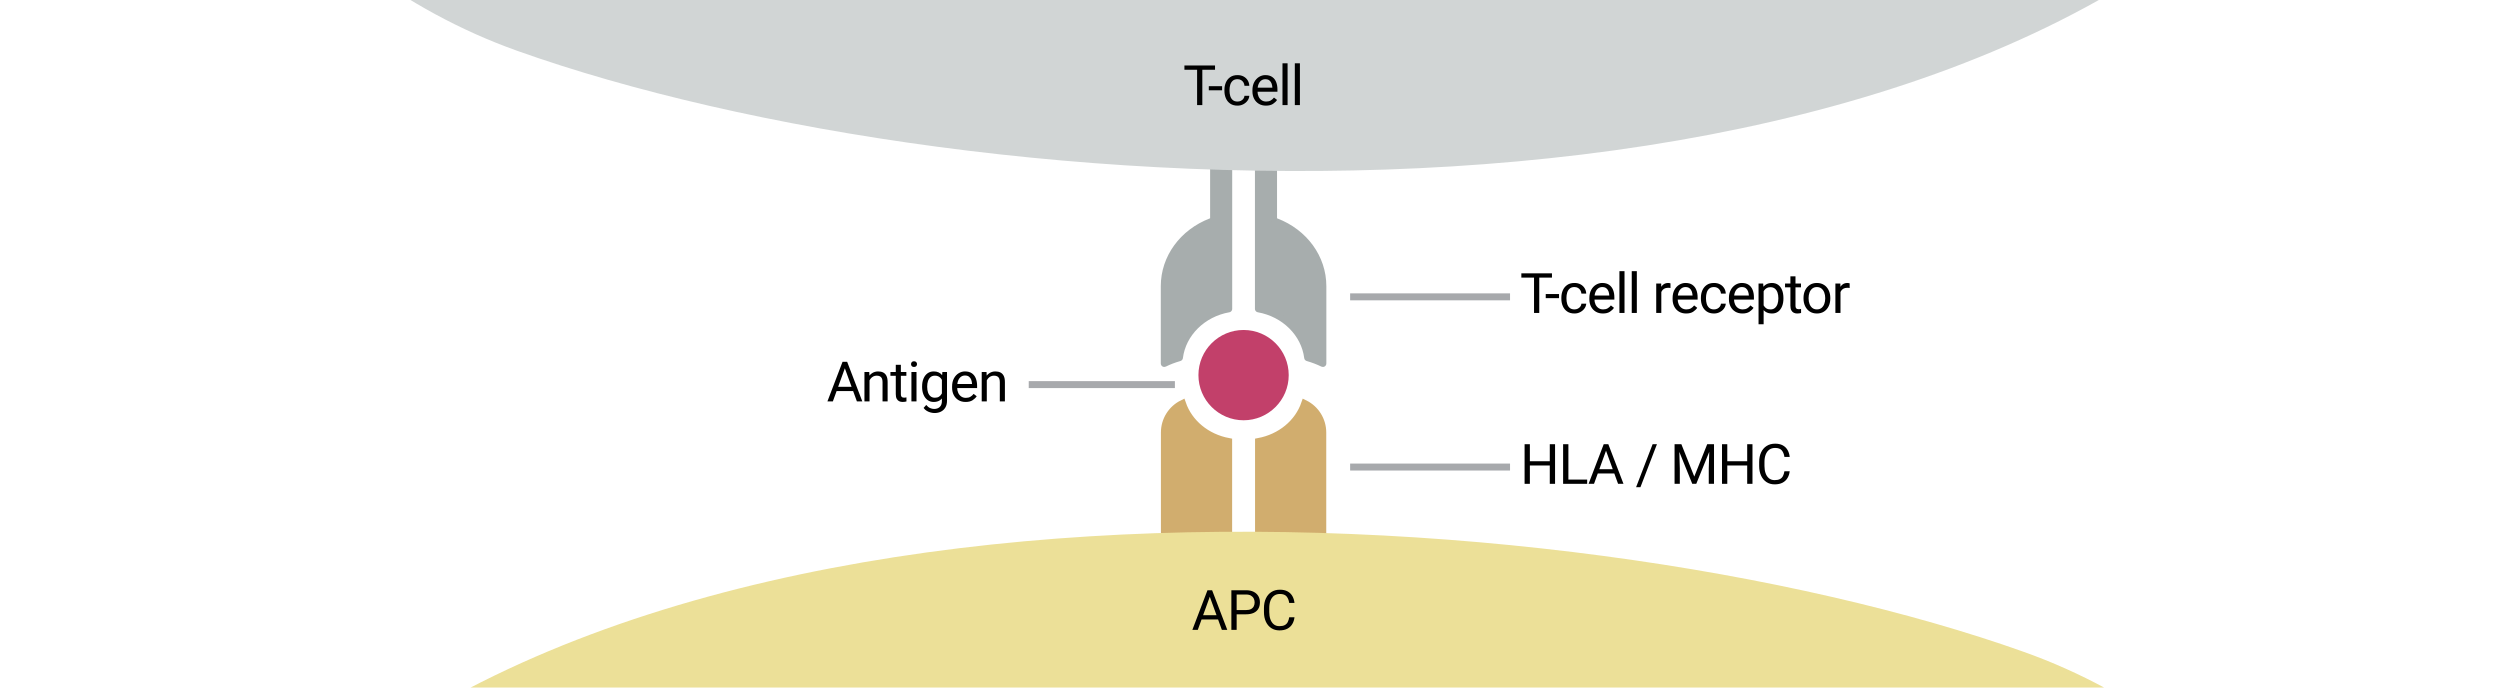
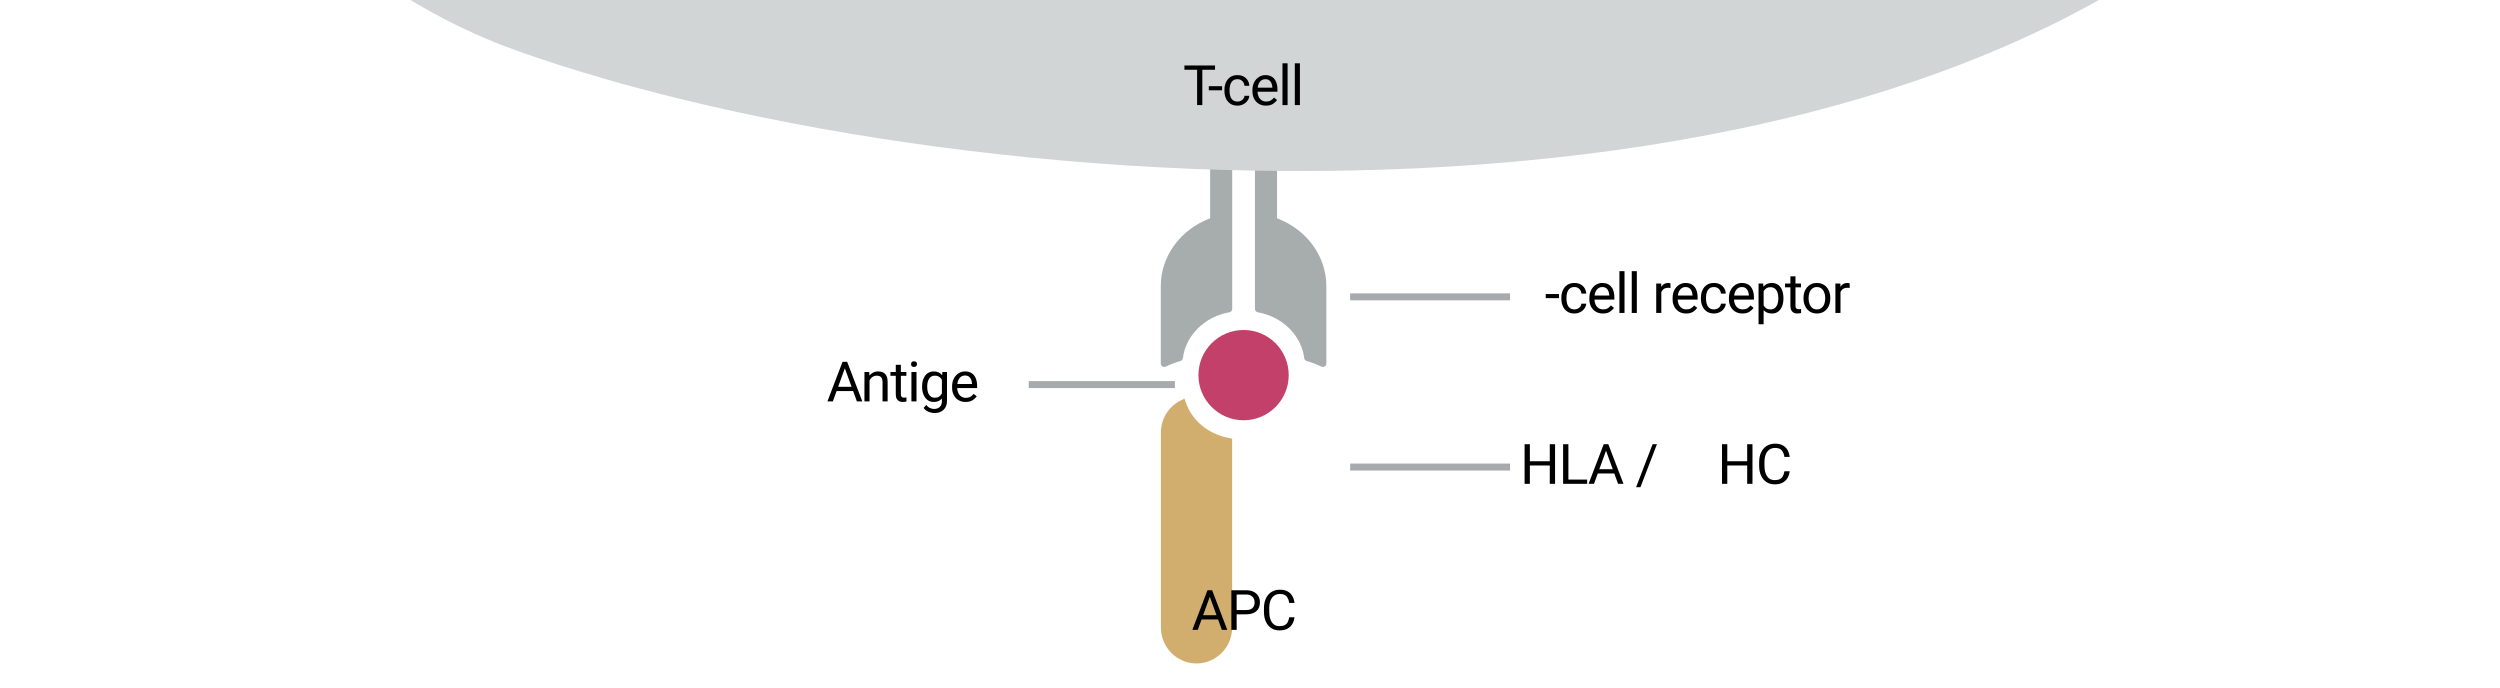
<svg xmlns="http://www.w3.org/2000/svg" xmlns:xlink="http://www.w3.org/1999/xlink" version="1.1" id="Layer_9" x="0px" y="0px" width="358.959px" height="98.714px" viewBox="0 0 358.959 98.714" xml:space="preserve">
  <g>
    <defs>
      <rect id="SVGID_1_" x="0.001" width="358.957" height="98.714" />
    </defs>
    <clipPath id="SVGID_2_">
      <use xlink:href="#SVGID_1_" overflow="visible" />
    </clipPath>
    <g clip-path="url(#SVGID_2_)">
      <rect x="155.61" y="62.946" display="none" fill="#F1F1F1" width="32.929" height="23.333" />
      <g>
        <g>
-           <path d="M222.836,39.86h-4.395v-0.613h4.395V39.86z M221.012,44.935h-0.75v-5.688h0.75V44.935z" />
          <path d="M223.852,42.81h-1.91v-0.59h1.91V42.81z" />
          <path d="M226.07,44.427c0.172,0,0.331-0.036,0.477-0.107s0.266-0.17,0.359-0.295s0.147-0.267,0.16-0.426h0.691      c-0.013,0.25-0.098,0.482-0.254,0.697s-0.359,0.388-0.609,0.52s-0.524,0.197-0.824,0.197c-0.425,0-0.776-0.097-1.055-0.291      s-0.486-0.451-0.623-0.771s-0.205-0.669-0.205-1.047v-0.164c0-0.38,0.069-0.729,0.207-1.049s0.347-0.575,0.625-0.77      s0.629-0.291,1.051-0.291c0.331,0,0.62,0.067,0.869,0.201s0.444,0.316,0.586,0.547s0.22,0.491,0.232,0.783h-0.691      c-0.013-0.175-0.062-0.333-0.146-0.477s-0.199-0.257-0.344-0.342s-0.313-0.127-0.506-0.127c-0.294,0-0.525,0.075-0.693,0.227      s-0.286,0.343-0.355,0.576s-0.104,0.474-0.104,0.721v0.164c0,0.247,0.034,0.488,0.102,0.723s0.186,0.427,0.354,0.576      S225.773,44.427,226.07,44.427z" />
          <path d="M230.147,45.013c-0.394,0-0.735-0.088-1.025-0.264s-0.516-0.417-0.676-0.725s-0.24-0.659-0.24-1.055v-0.168      c0-0.458,0.088-0.85,0.264-1.174s0.405-0.571,0.688-0.742s0.581-0.256,0.896-0.256c0.406,0,0.737,0.091,0.994,0.271      s0.445,0.427,0.566,0.738s0.182,0.663,0.182,1.057v0.324h-3.156v-0.586h2.426V42.38c-0.011-0.188-0.048-0.37-0.113-0.549      s-0.169-0.325-0.313-0.441s-0.339-0.174-0.586-0.174c-0.219,0-0.412,0.062-0.58,0.186s-0.3,0.304-0.395,0.539      s-0.143,0.522-0.143,0.861v0.168c0,0.269,0.05,0.513,0.148,0.732s0.242,0.396,0.43,0.527s0.411,0.197,0.672,0.197      c0.255,0,0.472-0.052,0.648-0.156s0.332-0.243,0.465-0.418l0.441,0.344c-0.136,0.208-0.33,0.396-0.584,0.564      S230.566,45.013,230.147,45.013z" />
          <path d="M233.253,44.935h-0.73v-6h0.73V44.935z" />
          <path d="M235.022,44.935h-0.73v-6h0.73V44.935z" />
          <path d="M238.537,44.935h-0.73v-4.227h0.711l0.02,0.664V44.935z M239.854,41.353c-0.063-0.013-0.12-0.021-0.174-0.025      s-0.114-0.006-0.182-0.006c-0.222,0-0.408,0.046-0.561,0.137s-0.271,0.217-0.354,0.377s-0.136,0.343-0.156,0.549l-0.207,0.117      c0-0.341,0.046-0.653,0.137-0.936s0.233-0.509,0.428-0.68s0.443-0.256,0.748-0.256c0.05,0,0.108,0.006,0.178,0.018      s0.116,0.024,0.143,0.037V41.353z" />
          <path d="M242.1,45.013c-0.394,0-0.735-0.088-1.025-0.264s-0.516-0.417-0.676-0.725s-0.24-0.659-0.24-1.055v-0.168      c0-0.458,0.088-0.85,0.264-1.174s0.405-0.571,0.688-0.742s0.581-0.256,0.896-0.256c0.406,0,0.737,0.091,0.994,0.271      s0.445,0.427,0.566,0.738s0.182,0.663,0.182,1.057v0.324h-3.156v-0.586h2.426V42.38c-0.011-0.188-0.048-0.37-0.113-0.549      s-0.169-0.325-0.313-0.441s-0.339-0.174-0.586-0.174c-0.219,0-0.412,0.062-0.58,0.186s-0.3,0.304-0.395,0.539      s-0.143,0.522-0.143,0.861v0.168c0,0.269,0.05,0.513,0.148,0.732s0.242,0.396,0.43,0.527s0.411,0.197,0.672,0.197      c0.255,0,0.472-0.052,0.648-0.156s0.332-0.243,0.465-0.418l0.441,0.344c-0.136,0.208-0.33,0.396-0.584,0.564      S242.519,45.013,242.1,45.013z" />
          <path d="M246.107,44.427c0.172,0,0.331-0.036,0.477-0.107s0.266-0.17,0.359-0.295s0.147-0.267,0.16-0.426h0.691      c-0.013,0.25-0.098,0.482-0.254,0.697s-0.359,0.388-0.609,0.52s-0.524,0.197-0.824,0.197c-0.425,0-0.776-0.097-1.055-0.291      s-0.486-0.451-0.623-0.771s-0.205-0.669-0.205-1.047v-0.164c0-0.38,0.069-0.729,0.207-1.049s0.347-0.575,0.625-0.77      s0.629-0.291,1.051-0.291c0.331,0,0.62,0.067,0.869,0.201s0.444,0.316,0.586,0.547s0.22,0.491,0.232,0.783h-0.691      c-0.013-0.175-0.062-0.333-0.146-0.477s-0.199-0.257-0.344-0.342s-0.313-0.127-0.506-0.127c-0.294,0-0.525,0.075-0.693,0.227      s-0.286,0.343-0.355,0.576s-0.104,0.474-0.104,0.721v0.164c0,0.247,0.034,0.488,0.102,0.723s0.186,0.427,0.354,0.576      S245.811,44.427,246.107,44.427z" />
          <path d="M250.186,45.013c-0.394,0-0.735-0.088-1.025-0.264s-0.516-0.417-0.676-0.725s-0.24-0.659-0.24-1.055v-0.168      c0-0.458,0.088-0.85,0.264-1.174s0.405-0.571,0.688-0.742s0.581-0.256,0.896-0.256c0.406,0,0.737,0.091,0.994,0.271      s0.445,0.427,0.566,0.738s0.182,0.663,0.182,1.057v0.324h-3.156v-0.586h2.426V42.38c-0.011-0.188-0.048-0.37-0.113-0.549      s-0.169-0.325-0.313-0.441s-0.339-0.174-0.586-0.174c-0.219,0-0.412,0.062-0.58,0.186s-0.3,0.304-0.395,0.539      s-0.143,0.522-0.143,0.861v0.168c0,0.269,0.05,0.513,0.148,0.732s0.242,0.396,0.43,0.527s0.411,0.197,0.672,0.197      c0.255,0,0.472-0.052,0.648-0.156s0.332-0.243,0.465-0.418l0.441,0.344c-0.136,0.208-0.33,0.396-0.584,0.564      S250.604,45.013,250.186,45.013z" />
          <path d="M253.229,46.56h-0.73v-5.852h0.664l0.066,0.813V46.56z M256.072,42.868c0,0.411-0.063,0.778-0.191,1.102      s-0.313,0.577-0.557,0.764s-0.54,0.279-0.889,0.279c-0.362,0-0.665-0.078-0.91-0.234s-0.437-0.378-0.574-0.666      s-0.228-0.628-0.27-1.021v-0.453c0.042-0.414,0.132-0.771,0.271-1.07s0.331-0.53,0.574-0.693s0.542-0.244,0.896-0.244      s0.653,0.09,0.898,0.27s0.431,0.432,0.559,0.756s0.191,0.701,0.191,1.131V42.868z M255.342,42.786      c0-0.281-0.04-0.54-0.119-0.775s-0.203-0.424-0.371-0.564s-0.384-0.211-0.646-0.211c-0.18,0-0.336,0.031-0.469,0.094      s-0.246,0.146-0.34,0.252s-0.17,0.226-0.229,0.359s-0.103,0.272-0.131,0.416v1.02c0.052,0.183,0.124,0.354,0.217,0.514      s0.216,0.29,0.371,0.389s0.351,0.148,0.588,0.148c0.261,0,0.474-0.071,0.641-0.215s0.29-0.333,0.369-0.568      s0.119-0.494,0.119-0.775V42.786z" />
          <path d="M258.591,41.259h-2.289v-0.551h2.289V41.259z M257.802,39.681v4.207c0,0.146,0.022,0.255,0.066,0.328      s0.102,0.121,0.172,0.145s0.146,0.035,0.227,0.035c0.06,0,0.123-0.005,0.189-0.016s0.115-0.02,0.146-0.027l0.004,0.582      c-0.058,0.019-0.132,0.036-0.225,0.053s-0.204,0.025-0.334,0.025c-0.177,0-0.34-0.035-0.488-0.105s-0.267-0.188-0.355-0.354      s-0.133-0.389-0.133-0.67v-4.203H257.802z" />
          <path d="M258.954,42.778c0-0.409,0.078-0.774,0.234-1.098s0.378-0.579,0.664-0.768s0.626-0.283,1.02-0.283      c0.398,0,0.742,0.095,1.031,0.283s0.511,0.444,0.666,0.768s0.232,0.688,0.232,1.098v0.09c0,0.406-0.077,0.771-0.232,1.096      s-0.376,0.58-0.664,0.768s-0.63,0.281-1.025,0.281s-0.737-0.094-1.025-0.281s-0.51-0.443-0.666-0.768s-0.234-0.689-0.234-1.096      V42.778z M259.685,42.868c0,0.278,0.044,0.536,0.133,0.773s0.221,0.427,0.396,0.57s0.397,0.215,0.666,0.215      c0.266,0,0.486-0.071,0.662-0.215s0.308-0.333,0.396-0.57s0.133-0.495,0.133-0.773v-0.09c0-0.278-0.044-0.536-0.133-0.773      s-0.222-0.428-0.398-0.572s-0.399-0.217-0.668-0.217c-0.263,0-0.483,0.072-0.66,0.217s-0.31,0.335-0.396,0.572      s-0.131,0.495-0.131,0.773V42.868z" />
          <path d="M264.263,44.935h-0.73v-4.227h0.711l0.02,0.664V44.935z M265.579,41.353c-0.063-0.013-0.12-0.021-0.174-0.025      s-0.114-0.006-0.182-0.006c-0.222,0-0.408,0.046-0.561,0.137s-0.271,0.217-0.354,0.377s-0.136,0.343-0.156,0.549l-0.207,0.117      c0-0.341,0.046-0.653,0.137-0.936s0.233-0.509,0.428-0.68s0.443-0.256,0.748-0.256c0.05,0,0.108,0.006,0.178,0.018      s0.116,0.024,0.143,0.037V41.353z" />
        </g>
      </g>
      <g>
        <g>
          <path d="M119.584,57.637h-0.781l2.172-5.688h0.5l-0.012,0.5L119.584,57.637z M122.943,56.148h-3.199v-0.613h3.199V56.148z       M121.15,52.449l-0.008-0.5h0.496l2.176,5.688h-0.777L121.15,52.449z" />
          <path d="M124.85,57.637h-0.73V53.41h0.691l0.039,0.902V57.637z M124.373,55.348c0.005-0.386,0.079-0.729,0.223-1.033      s0.343-0.543,0.6-0.719s0.556-0.264,0.896-0.264c0.278,0,0.519,0.052,0.721,0.154s0.358,0.267,0.469,0.49      s0.166,0.521,0.166,0.891v2.77h-0.73v-2.777c0-0.222-0.032-0.399-0.096-0.535s-0.158-0.233-0.283-0.295      s-0.278-0.092-0.461-0.092c-0.18,0-0.343,0.038-0.488,0.113s-0.272,0.18-0.379,0.313s-0.188,0.284-0.246,0.455      s-0.086,0.351-0.086,0.541L124.373,55.348z" />
          <path d="M130.139,53.961h-2.289V53.41h2.289V53.961z M129.35,52.383v4.207c0,0.146,0.022,0.255,0.066,0.328      s0.102,0.121,0.172,0.145s0.146,0.035,0.227,0.035c0.06,0,0.123-0.005,0.189-0.016s0.115-0.02,0.146-0.027l0.004,0.582      c-0.058,0.019-0.132,0.036-0.225,0.053s-0.204,0.025-0.334,0.025c-0.177,0-0.34-0.035-0.488-0.105s-0.267-0.188-0.355-0.354      s-0.133-0.389-0.133-0.67v-4.203H129.35z" />
          <path d="M130.81,52.285c0-0.114,0.036-0.212,0.107-0.293s0.178-0.121,0.318-0.121s0.248,0.04,0.322,0.121      s0.111,0.179,0.111,0.293c0,0.112-0.037,0.208-0.111,0.287s-0.182,0.119-0.322,0.119s-0.247-0.04-0.318-0.119      S130.81,52.397,130.81,52.285z M131.595,57.637h-0.73V53.41h0.73V57.637z" />
          <path d="M132.399,55.488c0-0.43,0.067-0.807,0.203-1.131s0.328-0.576,0.578-0.756s0.547-0.27,0.891-0.27      c0.266,0,0.498,0.046,0.697,0.139s0.368,0.226,0.508,0.4s0.25,0.386,0.332,0.633s0.139,0.526,0.17,0.836v0.379      c-0.039,0.409-0.126,0.763-0.26,1.061s-0.321,0.528-0.561,0.691s-0.538,0.244-0.895,0.244c-0.339,0-0.632-0.093-0.881-0.279      s-0.441-0.44-0.578-0.764s-0.205-0.69-0.205-1.102V55.488z M135.974,53.41v4.137c0,0.372-0.076,0.69-0.229,0.953      s-0.363,0.463-0.633,0.6s-0.58,0.205-0.932,0.205c-0.146,0-0.317-0.022-0.514-0.068s-0.39-0.122-0.578-0.23      s-0.347-0.253-0.475-0.436l0.379-0.426c0.177,0.214,0.362,0.362,0.557,0.447s0.386,0.127,0.576,0.127      c0.341,0,0.612-0.097,0.814-0.291s0.303-0.476,0.303-0.846V54.34l0.066-0.93H135.974z M133.13,55.57      c0,0.281,0.038,0.538,0.115,0.77s0.197,0.417,0.361,0.557s0.376,0.209,0.637,0.209c0.239,0,0.437-0.051,0.59-0.152      s0.277-0.235,0.371-0.402s0.167-0.348,0.219-0.543v-0.949c-0.031-0.144-0.075-0.282-0.133-0.416s-0.133-0.254-0.227-0.359      s-0.208-0.189-0.342-0.252s-0.291-0.094-0.471-0.094c-0.263,0-0.478,0.07-0.643,0.211s-0.286,0.329-0.363,0.564      s-0.115,0.494-0.115,0.775V55.57z" />
          <path d="M138.646,57.715c-0.394,0-0.735-0.088-1.025-0.264s-0.516-0.417-0.676-0.725s-0.24-0.659-0.24-1.055v-0.168      c0-0.458,0.088-0.85,0.264-1.174s0.405-0.571,0.688-0.742s0.581-0.256,0.896-0.256c0.406,0,0.737,0.091,0.994,0.271      s0.445,0.427,0.566,0.738s0.182,0.663,0.182,1.057v0.324h-3.156v-0.586h2.426v-0.055c-0.011-0.188-0.048-0.37-0.113-0.549      s-0.169-0.325-0.313-0.441s-0.339-0.174-0.586-0.174c-0.219,0-0.412,0.062-0.58,0.186s-0.3,0.304-0.395,0.539      s-0.143,0.522-0.143,0.861v0.168c0,0.269,0.05,0.513,0.148,0.732s0.242,0.396,0.43,0.527s0.411,0.197,0.672,0.197      c0.255,0,0.472-0.052,0.648-0.156s0.332-0.243,0.465-0.418l0.441,0.344c-0.136,0.208-0.33,0.396-0.584,0.564      S139.064,57.715,138.646,57.715z" />
-           <path d="M141.688,57.637h-0.73V53.41h0.691l0.039,0.902V57.637z M141.212,55.348c0.005-0.386,0.079-0.729,0.223-1.033      s0.343-0.543,0.6-0.719s0.556-0.264,0.896-0.264c0.278,0,0.519,0.052,0.721,0.154s0.358,0.267,0.469,0.49      s0.166,0.521,0.166,0.891v2.77h-0.73v-2.777c0-0.222-0.032-0.399-0.096-0.535s-0.158-0.233-0.283-0.295      s-0.278-0.092-0.461-0.092c-0.18,0-0.343,0.038-0.488,0.113s-0.272,0.18-0.379,0.313s-0.188,0.284-0.246,0.455      s-0.086,0.351-0.086,0.541L141.212,55.348z" />
        </g>
      </g>
      <g>
        <g>
          <path d="M219.664,69.469h-0.758v-5.688h0.758V69.469z M222.617,66.836h-3.07v-0.609h3.07V66.836z M223.281,69.469h-0.758v-5.688      h0.758V69.469z" />
          <path d="M225.195,69.469h-0.758v-5.688h0.758V69.469z M227.891,69.469h-2.844v-0.609h2.844V69.469z" />
          <path d="M228.875,69.469h-0.781l2.172-5.688h0.5l-0.012,0.5L228.875,69.469z M232.234,67.98h-3.199v-0.613h3.199V67.98z       M230.441,64.281l-0.008-0.5h0.496l2.176,5.688h-0.777L230.441,64.281z" />
          <path d="M235.538,69.957h-0.625l2.375-6.176h0.621L235.538,69.957z" />
-           <path d="M241.089,63.781l0.105,3.465v2.223h-0.754v-5.688H241.089z M241.417,63.781l1.855,4.648l1.855-4.648h0.738l-2.309,5.688      h-0.574l-2.305-5.688H241.417z M246.104,63.781v5.688h-0.754v-2.223l0.105-3.465H246.104z" />
          <path d="M248.01,69.469h-0.758v-5.688h0.758V69.469z M250.963,66.836h-3.07v-0.609h3.07V66.836z M251.627,69.469h-0.758v-5.688      h0.758V69.469z" />
          <path d="M256.971,67.664c-0.039,0.356-0.142,0.678-0.309,0.963s-0.402,0.51-0.707,0.674s-0.687,0.246-1.145,0.246      c-0.445,0-0.835-0.108-1.168-0.326s-0.593-0.524-0.777-0.92s-0.277-0.858-0.277-1.387V66.34c0-0.531,0.093-0.994,0.279-1.389      s0.451-0.701,0.795-0.92s0.75-0.328,1.219-0.328c0.43,0,0.793,0.08,1.09,0.24s0.528,0.384,0.693,0.67s0.268,0.617,0.307,0.992      h-0.758c-0.058-0.398-0.185-0.713-0.381-0.943s-0.514-0.346-0.951-0.346c-0.336,0-0.617,0.084-0.844,0.252      s-0.397,0.403-0.514,0.705s-0.174,0.655-0.174,1.059v0.582c0,0.372,0.052,0.712,0.156,1.018s0.264,0.55,0.479,0.732      s0.49,0.273,0.826,0.273c0.32,0,0.575-0.051,0.764-0.152s0.332-0.247,0.43-0.438s0.167-0.418,0.209-0.684H256.971z" />
        </g>
      </g>
      <path fill="#C2406A" d="M185.039,53.86c0,3.578-2.904,6.484-6.48,6.484c-3.578,0-6.484-2.906-6.484-6.484    c0-3.581,2.906-6.481,6.484-6.481C182.135,47.379,185.039,50.279,185.039,53.86z" />
      <g>
        <g>
          <g>
-             <path fill="#D1AD6E" stroke="#D1AD6E" stroke-miterlimit="10" d="M185.314,94.762c-2.543,0-4.61-2.091-4.61-4.663V63.399       c3.151-0.591,5.671-2.667,6.634-5.464c1.571,0.772,2.59,2.379,2.59,4.165v27.998C189.928,92.671,187.858,94.762,185.314,94.762       z" />
-           </g>
+             </g>
          <g>
            <path fill="#D1AD6E" stroke="#D1AD6E" stroke-miterlimit="10" d="M171.796,94.762c-2.541,0-4.608-2.091-4.608-4.663V62.101       c0-1.791,1.018-3.396,2.59-4.169c0.963,2.8,3.48,4.877,6.635,5.468v26.699C176.412,92.671,174.34,94.762,171.796,94.762z" />
          </g>
        </g>
      </g>
      <path fill="#A7ADAD" stroke="#A7ADAD" stroke-linecap="round" stroke-linejoin="round" stroke-miterlimit="10" d="M189.941,52.188    c-0.631-0.315-1.357-0.594-2.181-0.834c-0.438-3.49-3.323-6.344-7.071-7.008V15.094c1.306,0.504,2.172,1.566,2.172,2.76v13.481    c0,0.212,0.139,0.406,0.354,0.488c4.085,1.563,6.727,5.198,6.727,9.261V52.188z M167.172,52.188    c0.631-0.315,1.354-0.594,2.177-0.834c0.44-3.49,3.327-6.344,7.075-7.008V15.09c-1.31,0.505-2.172,1.568-2.172,2.764v13.481    c0,0.212-0.141,0.406-0.354,0.488c-4.085,1.563-6.727,5.198-6.727,9.261V52.188z" />
      <line fill="none" stroke="#A7A9AC" stroke-miterlimit="10" x1="193.857" y1="67.061" x2="216.816" y2="67.061" />
      <line fill="none" stroke="#A7A9AC" stroke-miterlimit="10" x1="147.71" y1="55.223" x2="168.696" y2="55.223" />
      <line fill="none" stroke="#A7A9AC" stroke-miterlimit="10" x1="193.857" y1="42.622" x2="216.816" y2="42.622" />
      <g>
        <path fill="#D1D5D5" d="M333.917-27.054c-53.12,66.98-194.891,57.438-259.678,34.341C9.443-15.829-19.361-117.994,33.766-184.968     c53.188-66.974,195.121-77.396,232.893-50.27C350.607-209.646,387.039-94.044,333.917-27.054z" />
        <path fill="#A7ADAD" d="M246.698-110.511c-35.374,36.658-117.223,24.958-153.391,8.708     c-36.146-16.259-46.151-76.965-10.771-113.61c35.34-36.675,118.63-36.591,138.824-19.18     C268.498-216.038,282.047-147.197,246.698-110.511z" />
      </g>
      <g>
        <g>
          <path d="M174.458,10.016h-4.395V9.402h4.395V10.016z M172.634,15.09h-0.75V9.402h0.75V15.09z" />
          <path d="M175.474,12.965h-1.91v-0.59h1.91V12.965z" />
          <path d="M177.692,14.582c0.172,0,0.331-0.036,0.477-0.107s0.266-0.17,0.359-0.295s0.147-0.267,0.16-0.426h0.691      c-0.013,0.25-0.098,0.482-0.254,0.697s-0.359,0.388-0.609,0.52s-0.524,0.197-0.824,0.197c-0.425,0-0.776-0.097-1.055-0.291      s-0.486-0.451-0.623-0.771s-0.205-0.669-0.205-1.047v-0.164c0-0.38,0.069-0.729,0.207-1.049s0.347-0.575,0.625-0.77      s0.629-0.291,1.051-0.291c0.331,0,0.62,0.067,0.869,0.201s0.444,0.316,0.586,0.547s0.22,0.491,0.232,0.783h-0.691      c-0.013-0.175-0.062-0.333-0.146-0.477s-0.199-0.257-0.344-0.342s-0.313-0.127-0.506-0.127c-0.294,0-0.525,0.075-0.693,0.227      s-0.286,0.343-0.355,0.576s-0.104,0.474-0.104,0.721v0.164c0,0.247,0.034,0.488,0.102,0.723s0.186,0.427,0.354,0.576      S177.396,14.582,177.692,14.582z" />
          <path d="M181.77,15.168c-0.394,0-0.735-0.088-1.025-0.264s-0.516-0.417-0.676-0.725s-0.24-0.659-0.24-1.055v-0.168      c0-0.458,0.088-0.85,0.264-1.174s0.405-0.571,0.688-0.742s0.581-0.256,0.896-0.256c0.406,0,0.737,0.091,0.994,0.271      s0.445,0.427,0.566,0.738s0.182,0.663,0.182,1.057v0.324h-3.156V12.59h2.426v-0.055c-0.011-0.188-0.048-0.37-0.113-0.549      s-0.169-0.325-0.313-0.441s-0.339-0.174-0.586-0.174c-0.219,0-0.412,0.062-0.58,0.186s-0.3,0.304-0.395,0.539      s-0.143,0.522-0.143,0.861v0.168c0,0.269,0.05,0.513,0.148,0.732s0.242,0.396,0.43,0.527s0.411,0.197,0.672,0.197      c0.255,0,0.472-0.052,0.648-0.156s0.332-0.243,0.465-0.418l0.441,0.344c-0.136,0.208-0.33,0.396-0.584,0.564      S182.188,15.168,181.77,15.168z" />
          <path d="M184.875,15.09h-0.73v-6h0.73V15.09z" />
          <path d="M186.645,15.09h-0.73v-6h0.73V15.09z" />
        </g>
      </g>
      <g>
-         <path fill="#ECE098" d="M30.963,127.961c53.12-66.982,194.892-57.44,259.678-34.344c64.795,23.119,93.604,125.283,40.477,192.258     c-53.191,66.972-195.123,77.395-232.897,50.271C14.274,310.553-22.159,194.949,30.963,127.961z" />
        <path fill="#ECE098" d="M118.182,185.067c35.373-36.658,117.223-24.958,153.391-8.71c36.146,16.26,46.15,76.967,10.774,113.611     c-35.343,36.676-118.634,36.59-138.827,19.18C96.381,290.594,82.832,221.754,118.182,185.067z" />
      </g>
      <g>
        <g>
          <path d="M171.984,90.436h-0.781l2.172-5.688h0.5l-0.012,0.5L171.984,90.436z M175.344,88.947h-3.199v-0.613h3.199V88.947z       M173.551,85.248l-0.008-0.5h0.496l2.176,5.688h-0.777L173.551,85.248z" />
          <path d="M177.391,88.205v-0.609h1.516c0.294,0,0.532-0.048,0.713-0.143s0.313-0.226,0.398-0.393s0.127-0.356,0.127-0.57      c0-0.195-0.042-0.379-0.127-0.551s-0.218-0.312-0.398-0.418s-0.419-0.16-0.713-0.16h-1.344v5.074h-0.758v-5.688h2.102      c0.43,0,0.793,0.074,1.09,0.223s0.522,0.353,0.676,0.613s0.23,0.56,0.23,0.898c0,0.364-0.077,0.676-0.23,0.934      s-0.379,0.454-0.676,0.588s-0.66,0.201-1.09,0.201H177.391z" />
          <path d="M185.867,88.631c-0.039,0.356-0.142,0.678-0.309,0.963s-0.402,0.51-0.707,0.674s-0.687,0.246-1.145,0.246      c-0.445,0-0.835-0.108-1.168-0.326s-0.593-0.524-0.777-0.92s-0.277-0.858-0.277-1.387v-0.574c0-0.531,0.093-0.994,0.279-1.389      s0.451-0.701,0.795-0.92s0.75-0.328,1.219-0.328c0.43,0,0.793,0.08,1.09,0.24s0.528,0.384,0.693,0.67s0.268,0.617,0.307,0.992      h-0.758c-0.058-0.398-0.185-0.713-0.381-0.943s-0.514-0.346-0.951-0.346c-0.336,0-0.617,0.084-0.844,0.252      s-0.397,0.403-0.514,0.705s-0.174,0.655-0.174,1.059v0.582c0,0.372,0.052,0.712,0.156,1.018s0.264,0.55,0.479,0.732      s0.49,0.273,0.826,0.273c0.32,0,0.575-0.051,0.764-0.152s0.332-0.247,0.43-0.438s0.167-0.418,0.209-0.684H185.867z" />
        </g>
      </g>
    </g>
  </g>
</svg>